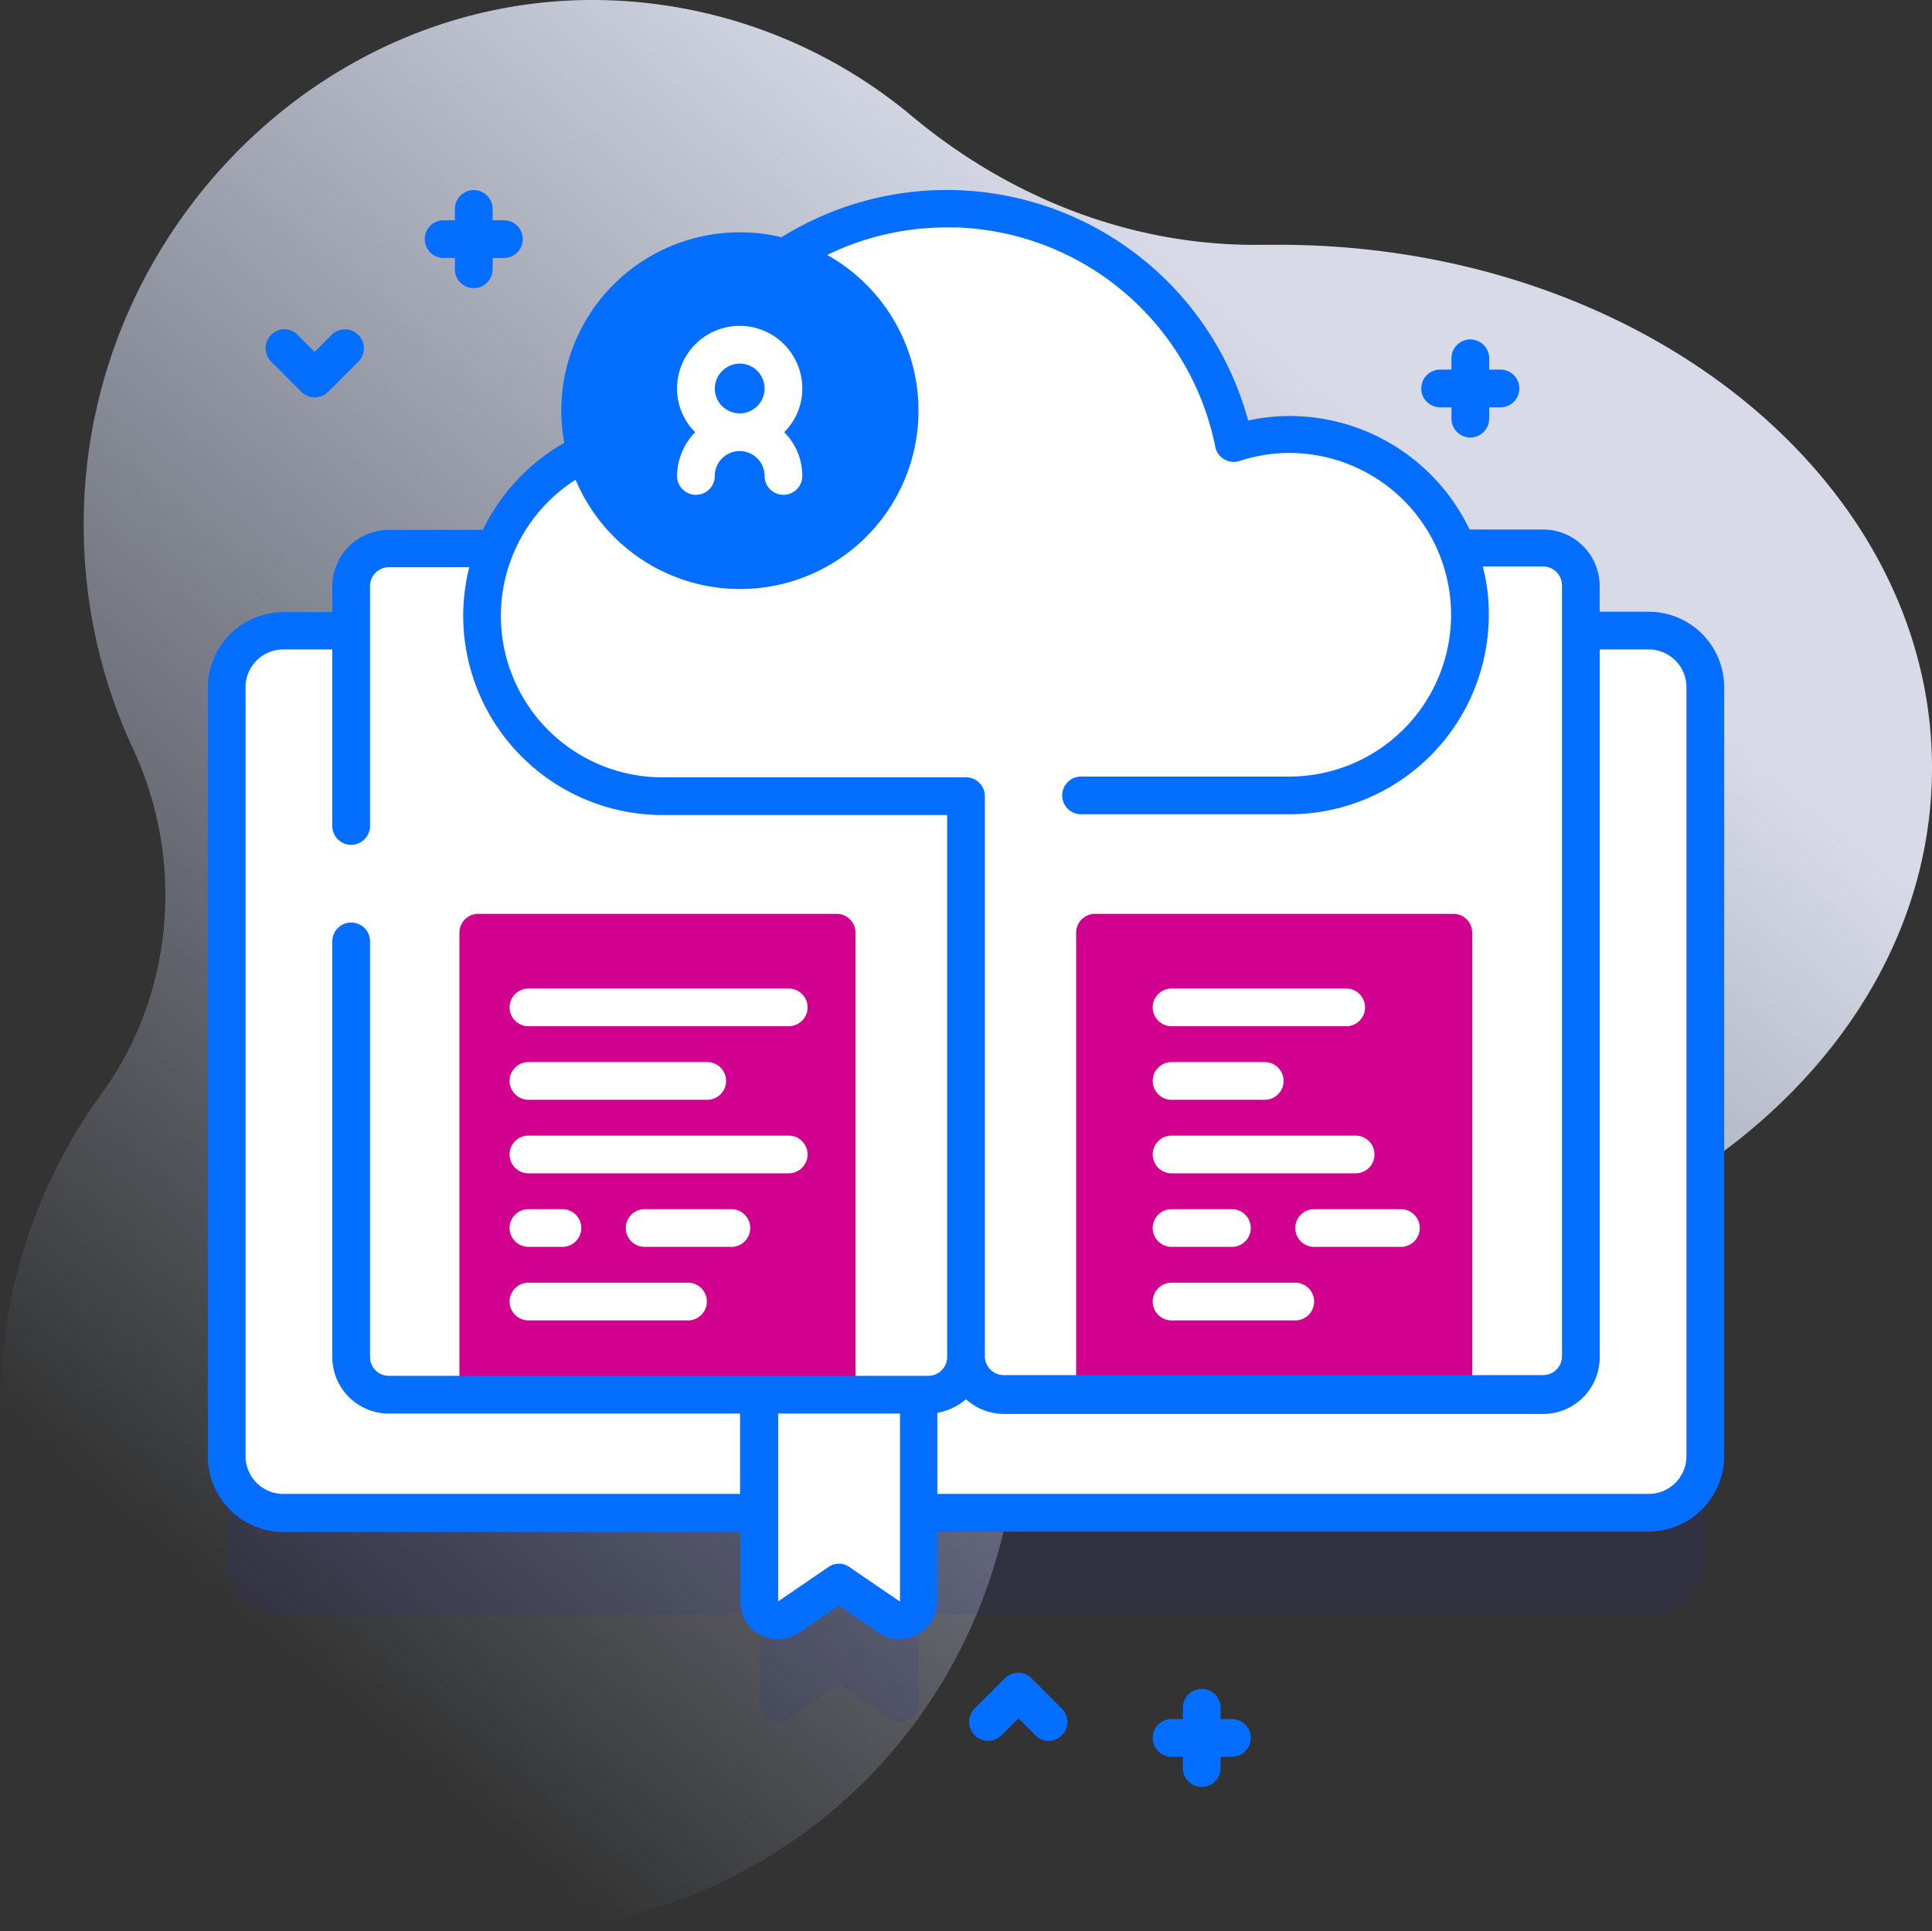
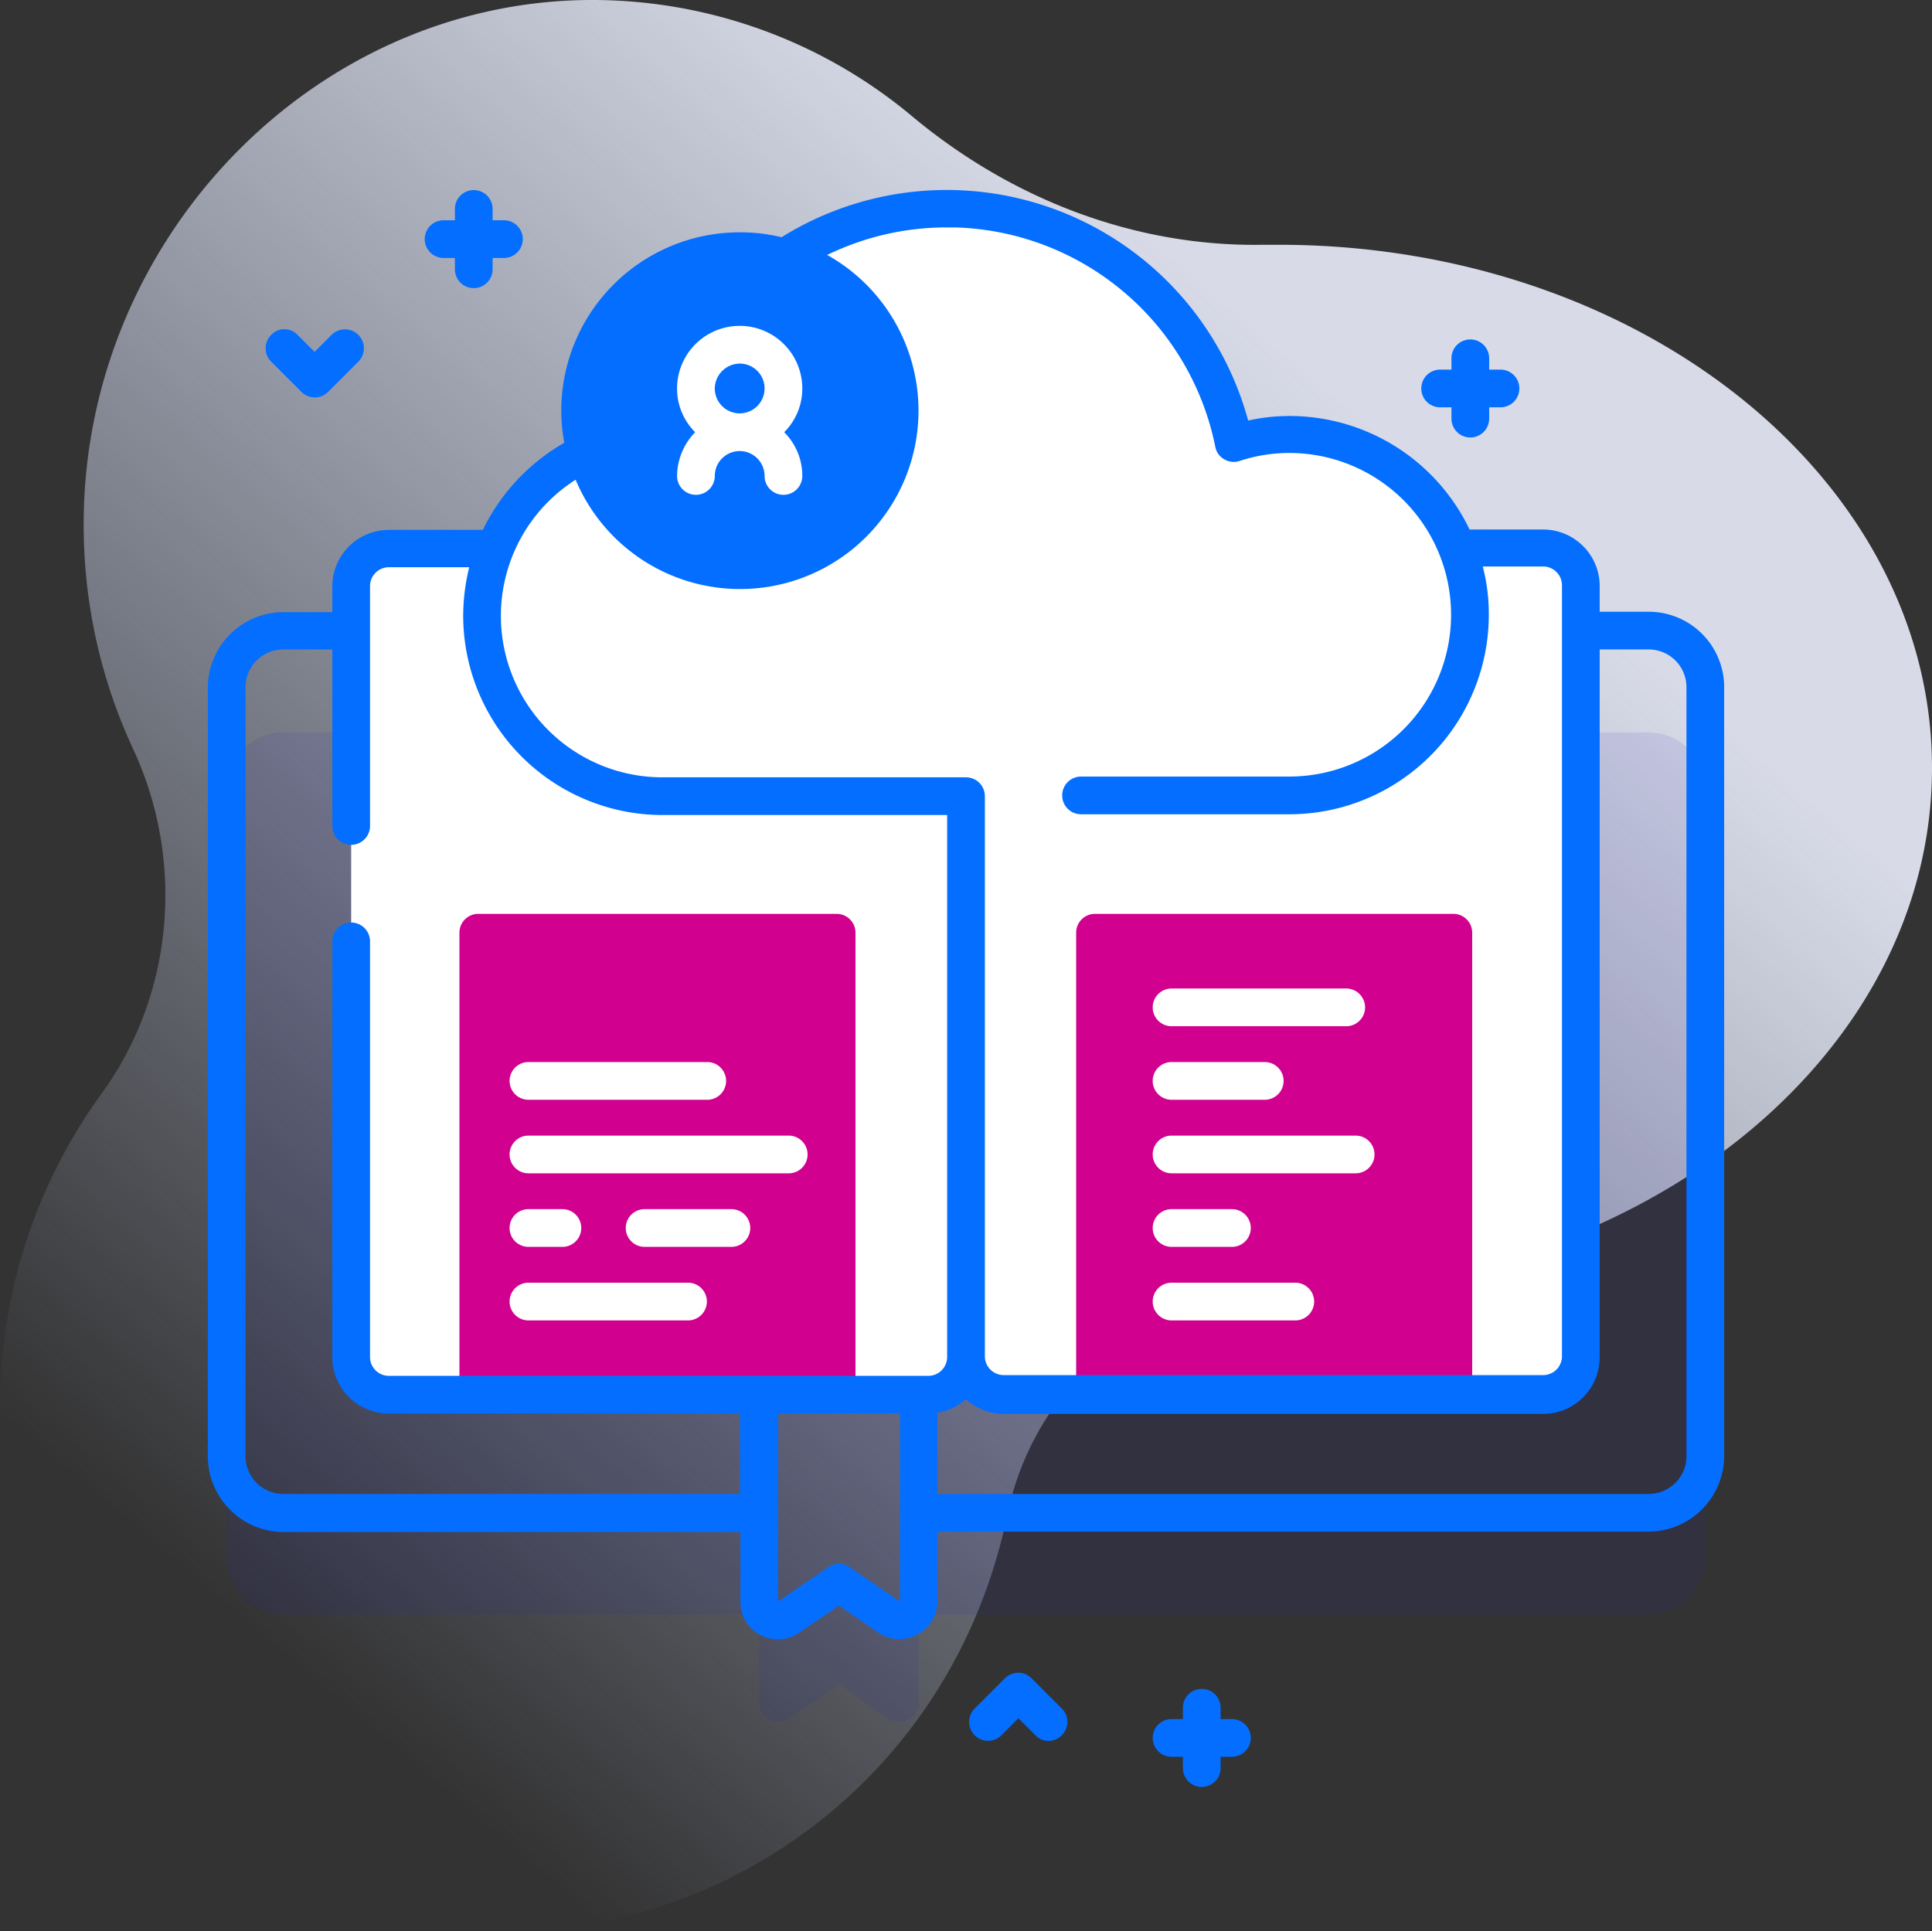
<svg xmlns="http://www.w3.org/2000/svg" id="Layer_1" data-name="Layer 1" viewBox="0 0 512.2 512">
  <rect x="0" y="0" width="512.2" height="512" fill="#333333" stroke="none" />
  <defs>
    <style>.cls-1{fill:url(#linear-gradient);}.cls-2{fill:#036eff;}.cls-3{fill:#2626bc;opacity:0.1;isolation:isolate;}.cls-4{fill:#fff;}.cls-5{fill:#d2008f;}.cls-6{fill:#9494ff;}</style>
    <linearGradient id="linear-gradient" x1="51.45" y1="418.69" x2="333.46" y2="86.97" gradientUnits="userSpaceOnUse">
      <stop offset="0" stop-color="#d2deff" stop-opacity="0" />
      <stop offset="1" stop-color="#d8dbe7" />
    </linearGradient>
  </defs>
  <title>cultura-de-innovacion__icon</title>
  <path class="cls-1" d="M338,64h-4.1c-33.9.6-66.6-12-93-34A132.2,132.2,0,0,0,155.2-.9C81.1-.4,20,64,21.2,140.3a140.5,140.5,0,0,0,13.1,57.4c13.8,29.7,10.8,65.1-8.4,91.4A141.9,141.9,0,0,0,6.8,325.7C-18,397.5,18.6,477.2,88.4,503s148.8-12.5,173.2-85.7a141.6,141.6,0,0,0,4.4-16.4c7.2-34.7,36.6-59.6,71.1-59.4h1c95.6,0,173.1-62.1,173.1-138.8S433.6,64,338,64h0Z" transform="translate(1 0.9)" />
  <path class="cls-2" d="M132.6,57.5h-3v-3a5,5,0,0,0-10,0v3h-3a5,5,0,0,0,0,10h3v3a5,5,0,0,0,10,0v-3h3A5,5,0,1,0,132.6,57.5Z" transform="translate(1 0.9)" />
  <path class="cls-2" d="M325.6,454.9h-3v-3a5,5,0,0,0-10,0v3h-3a5,5,0,0,0,0,10h3v3a5,5,0,0,0,10,0v-3h3a5,5,0,0,0,5-5A5,5,0,0,0,325.6,454.9Z" transform="translate(1 0.9)" />
  <path class="cls-2" d="M396.8,97.1h-3v-3a5,5,0,0,0-10,0v3h-3a5,5,0,0,0,0,10h3v3a5,5,0,1,0,10,0v-3h3a5,5,0,0,0,5-5A5,5,0,0,0,396.8,97.1Z" transform="translate(1 0.9)" />
  <path class="cls-2" d="M277,460.7a4.7,4.7,0,0,1-3.5-1.5l-4.5-4.5-4.5,4.5a5,5,0,0,1-7.1-7.1l8-8a5,5,0,0,1,7.1,0l8,8a5,5,0,0,1,0,7.1A5,5,0,0,1,277,460.7Z" transform="translate(1 0.9)" />
  <path class="cls-2" d="M74.4,86.4a4.7,4.7,0,0,1,3.5,1.5l4.5,4.5,4.5-4.5A5,5,0,1,1,94,95l-8,8a5,5,0,0,1-7.1,0l-8-8a5,5,0,0,1,0-7.1A4.7,4.7,0,0,1,74.4,86.4Z" transform="translate(1 0.9)" />
  <path class="cls-3" d="M436.1,193.3H74.1a15,15,0,0,0-15,15V412.2a15,15,0,0,0,15,15H200.3v23.5a5,5,0,0,0,7.8,4.1l13.3-9.1,13.3,9.1a5,5,0,0,0,7.8-4.1V427.2H436.1a15,15,0,0,0,15-15V208.3A15,15,0,0,0,436.1,193.3Z" transform="translate(1 0.9)" />
-   <path class="cls-4" d="M451.1,181.3V385.2a15,15,0,0,1-15,15H74.1a15,15,0,0,1-15-15V181.3a15,15,0,0,1,15-15h362A15,15,0,0,1,451.1,181.3Z" transform="translate(1 0.9)" />
-   <path class="cls-4" d="M242.5,362.1v61.6a5,5,0,0,1-7.8,4.1l-13.3-9.1-13.3,9.1a5,5,0,0,1-7.8-4.1V362.1h42.2Z" transform="translate(1 0.9)" />
  <path class="cls-4" d="M255.1,169.5V358.9a10,10,0,0,1-10,10h-143a10,10,0,0,1-10-10V154.5a10,10,0,0,1,10-10h128A25,25,0,0,1,255.1,169.5Z" transform="translate(1 0.9)" />
  <path class="cls-4" d="M265.1,368.9h143a10,10,0,0,0,10-10V154.5a10,10,0,0,0-10-10h-128a25,25,0,0,0-25,25V358.9A10,10,0,0,0,265.1,368.9Z" transform="translate(1 0.9)" />
  <path class="cls-5" d="M225.8,368.9h-105V246.4a5,5,0,0,1,5-5h95a5,5,0,0,1,5,5V368.9Z" transform="translate(1 0.9)" />
  <path class="cls-5" d="M389.3,368.9h-105V246.4a5,5,0,0,1,5-5h95a5,5,0,0,1,5,5V368.9Z" transform="translate(1 0.9)" />
  <path class="cls-4" d="M340.9,114.4a47.6,47.6,0,0,0-14.7,2.3,77.9,77.9,0,0,0-152.1-2.3,47.9,47.9,0,0,0,.5,95.8H340.8a47.9,47.9,0,0,0,.1-95.8h0Z" transform="translate(1 0.9)" />
  <path class="cls-6" d="M152.8,127.3a41.7,41.7,0,0,1,.8-8,48.7,48.7,0,0,1,20.5-4.9,77.3,77.3,0,0,1,13.4-28.7,46.7,46.7,0,0,1,7.6-.7,42.3,42.3,0,0,1,42.3,42.3" transform="translate(1 0.9)" />
  <circle class="cls-2" cx="196.1" cy="108.8" r="42.3" />
  <path class="cls-2" d="M436.1,161.3h-13v-6.8a15,15,0,0,0-15-15H388.6a52.9,52.9,0,0,0-47.7-30.1,50.8,50.8,0,0,0-11,1.2A82.8,82.8,0,0,0,206.2,62a45.6,45.6,0,0,0-11.1-1.3A47.3,47.3,0,0,0,147.8,108a48,48,0,0,0,.8,8.5A53.6,53.6,0,0,0,127,139.6H102.1a15,15,0,0,0-15,15v6.8h-13a20.1,20.1,0,0,0-20,20V385.3a20.1,20.1,0,0,0,20,20H195.3v18.5a9.8,9.8,0,0,0,5.3,8.8,10,10,0,0,0,10.3-.6l10.5-7.2,10.5,7.2a9.7,9.7,0,0,0,5.6,1.7,10,10,0,0,0,4.7-1.2,9.8,9.8,0,0,0,5.3-8.8V405.2H436.1a20.1,20.1,0,0,0,20-20V181.3a20,20,0,0,0-20-20h0Zm-241-90.7a37.3,37.3,0,1,1-37.3,37.3A37.4,37.4,0,0,1,195.1,70.6Zm-43.5,55.7a47.3,47.3,0,1,0,66.7-59.6,72.2,72.2,0,0,1,31.6-7.3h2.4a72.5,72.5,0,0,1,68.9,58.2,4.8,4.8,0,0,0,2.4,3.3,4.9,4.9,0,0,0,4.1.4,42.2,42.2,0,0,1,13.1-2.1,42.9,42.9,0,0,1,0,85.8H285.6a5,5,0,0,0,0,10h55.2a52.9,52.9,0,0,0,52.9-52.9,49.3,49.3,0,0,0-1.6-12.8h16a5,5,0,0,1,5,5V358.7a5,5,0,0,1-5,5h-143a5,5,0,0,1-5-5V210.2a5,5,0,0,0-5-5H174.7a42.8,42.8,0,0,1-23.1-78.9h0ZM74.1,395.2a10,10,0,0,1-10-10V181.3a10,10,0,0,1,10-10h13v46.8a5,5,0,0,0,10,0V154.5a5,5,0,0,1,5-5h21.3a54.1,54.1,0,0,0-1.6,12.8,52.9,52.9,0,0,0,52.9,52.9h75.4V358.9h0a5,5,0,0,1-5,5h-143a5,5,0,0,1-5-5V248.7a5,5,0,0,0-10,0V358.9a15,15,0,0,0,15,15h93.1v21.3H74.1Zm163.4,28.5-13.3-9.1a4.8,4.8,0,0,0-5.6,0l-13.3,9.1V373.9h32.3v49.8h0Zm208.6-38.5a10,10,0,0,1-10,10H247.5V373.7a15.8,15.8,0,0,0,7.6-3.6,15.1,15.1,0,0,0,10,3.9h143a15,15,0,0,0,15-15V171.3h13a10,10,0,0,1,10,10V385.2h0Z" transform="translate(1 0.9)" />
  <path class="cls-4" d="M211.7,102.1a16.6,16.6,0,0,0-33.2,0,16.3,16.3,0,0,0,4.8,11.6,16.8,16.8,0,0,0-4.8,11.6,5,5,0,1,0,10,0,6.6,6.6,0,0,1,13.2,0,5,5,0,0,0,10,0,16.3,16.3,0,0,0-4.8-11.6A16.3,16.3,0,0,0,211.7,102.1Zm-16.6-6.6a6.6,6.6,0,1,1-6.6,6.6A6.7,6.7,0,0,1,195.1,95.5Z" transform="translate(1 0.9)" />
-   <path class="cls-4" d="M208.1,271.2h-69a5,5,0,0,1,0-10h69a5,5,0,0,1,0,10h0Z" transform="translate(1 0.9)" />
  <path class="cls-4" d="M186.5,290.7H139.1a5,5,0,0,1,0-10h47.4a5,5,0,0,1,0,10h0Z" transform="translate(1 0.9)" />
  <path class="cls-4" d="M208.1,310.2h-69a5,5,0,0,1,0-10h69a5,5,0,0,1,0,10h0Z" transform="translate(1 0.9)" />
  <path class="cls-4" d="M148.1,329.7h-9a5,5,0,0,1,0-10h9A5,5,0,0,1,148.1,329.7Z" transform="translate(1 0.9)" />
  <path class="cls-4" d="M192.9,329.7h-23a5,5,0,0,1,0-10h23A5,5,0,1,1,192.9,329.7Z" transform="translate(1 0.9)" />
  <path class="cls-4" d="M181.4,349.2H139.1a5,5,0,0,1,0-10h42.3a5,5,0,1,1,0,10h0Z" transform="translate(1 0.9)" />
  <path class="cls-4" d="M355.9,271.2H309.6a5,5,0,0,1,0-10h46.3a5,5,0,0,1,0,10h0Z" transform="translate(1 0.9)" />
  <path class="cls-4" d="M334.3,290.7H309.6a5,5,0,0,1,0-10h24.7a5,5,0,0,1,0,10h0Z" transform="translate(1 0.9)" />
  <path class="cls-4" d="M358.4,310.2H309.6a5,5,0,0,1,0-10h48.8a5,5,0,0,1,0,10h0Z" transform="translate(1 0.9)" />
  <path class="cls-4" d="M325.6,329.7h-16a5,5,0,0,1,0-10h16A5,5,0,0,1,325.6,329.7Z" transform="translate(1 0.9)" />
-   <path class="cls-4" d="M370.4,329.7h-23a5,5,0,1,1,0-10h23A5,5,0,1,1,370.4,329.7Z" transform="translate(1 0.9)" />
  <path class="cls-4" d="M342.4,349.2H309.6a5,5,0,0,1,0-10h32.8a5,5,0,0,1,0,10h0Z" transform="translate(1 0.9)" />
</svg>